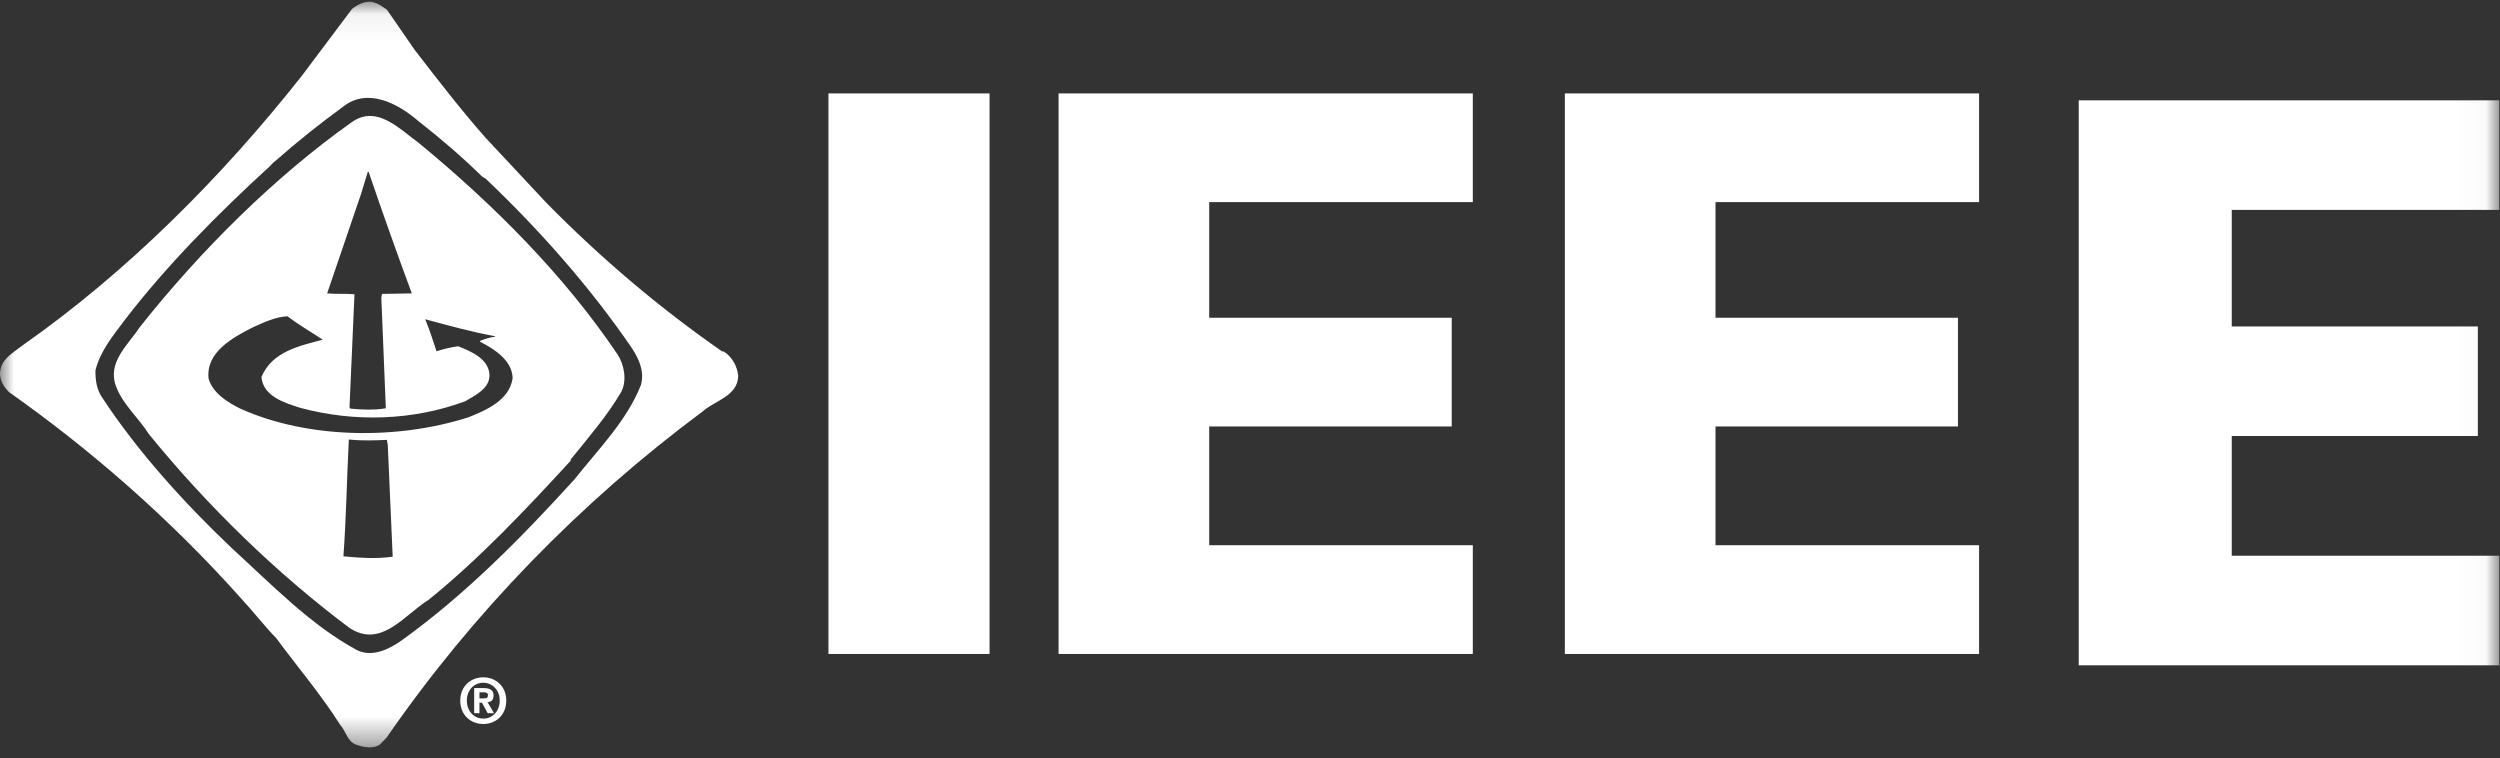
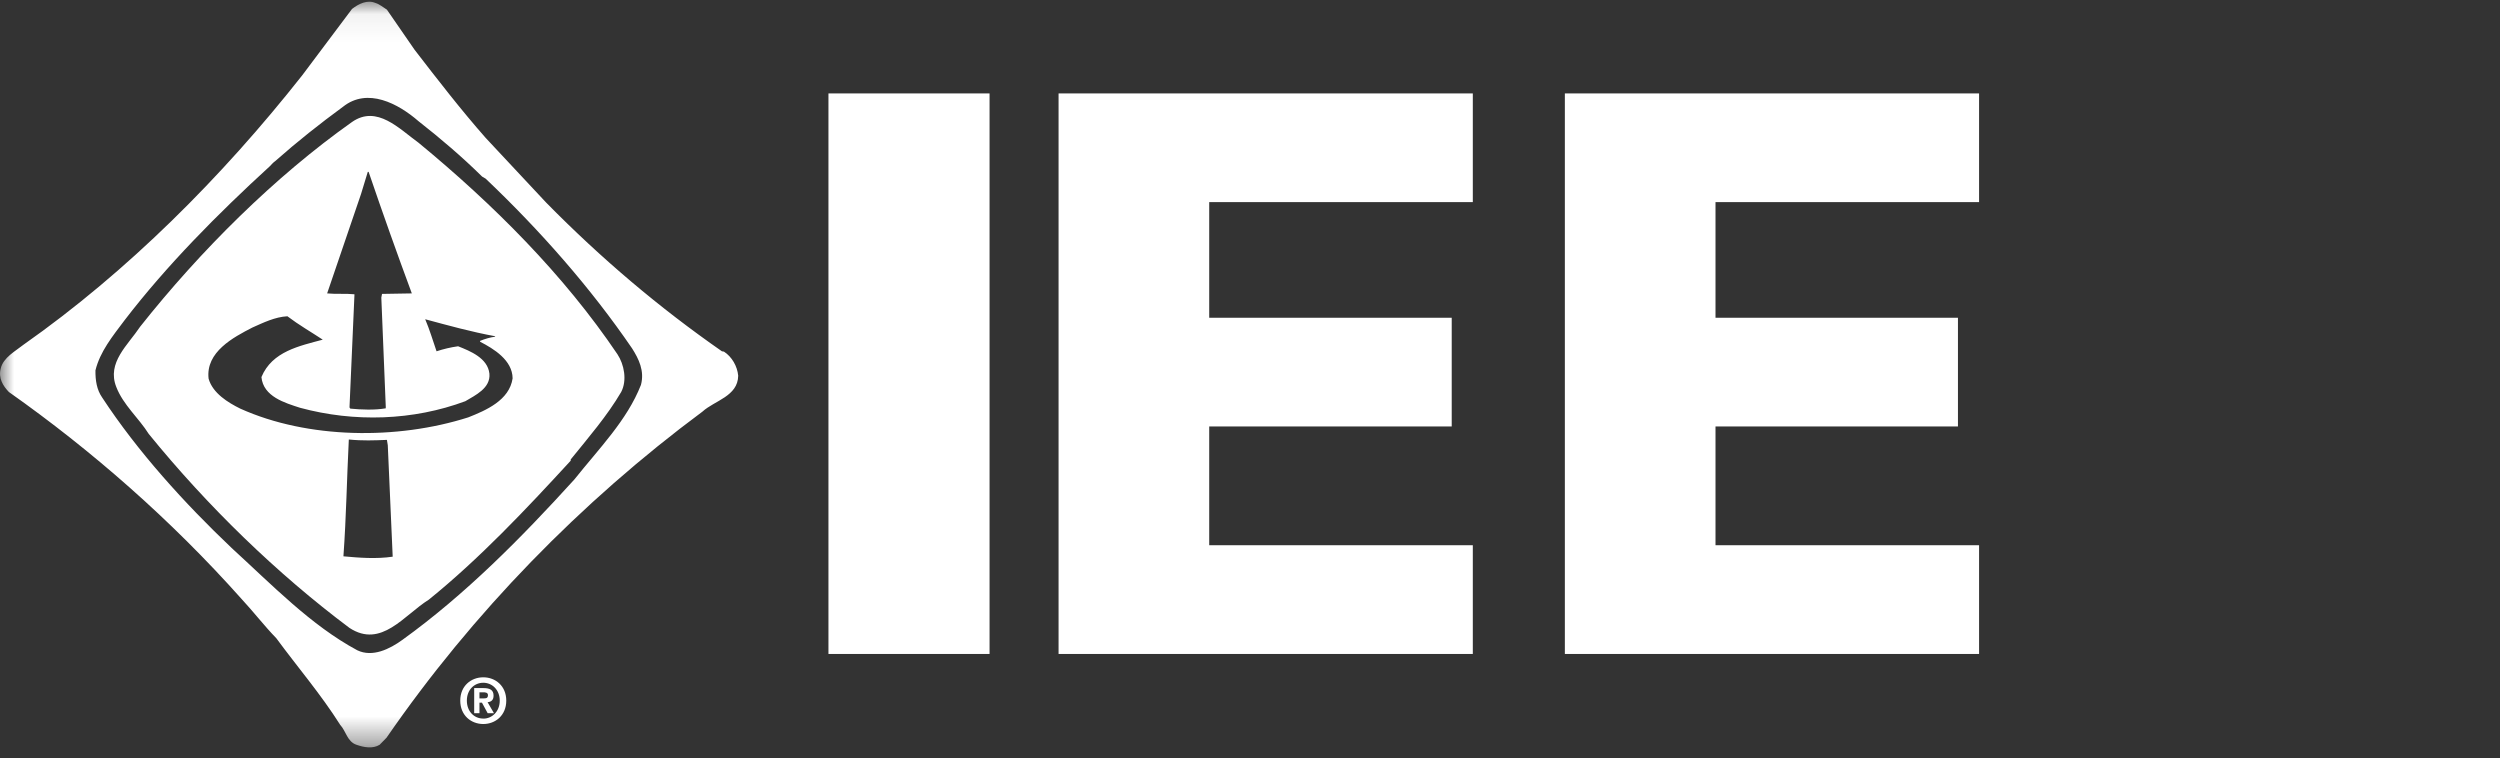
<svg xmlns="http://www.w3.org/2000/svg" xmlns:xlink="http://www.w3.org/1999/xlink" width="89px" height="27px" viewBox="0 0 89 27" version="1.1">
  <rect x="0" y="0" width="89" height="27" fill="#333333" stroke="none" />
  <title>desk-ieee-logo</title>
  <desc>Created with Sketch.</desc>
  <defs>
    <polygon id="path-1" points="88.973 0.061 0.001 0.061 0.001 26.607 88.973 26.607 88.973 13.334" />
  </defs>
  <g id="Page-1" stroke="none" stroke-width="1" fill="none" fill-rule="evenodd">
    <g id="CS-Mb-Intro" transform="translate(-191, -360)">
      <g id="intro-block" transform="translate(20, 37)">
        <g id="desk-ieee-logo" transform="translate(171, 323)">
          <polygon id="Fill-1" fill="#FFFFFF" points="29.493 23.281 35.228 23.281 35.228 3.326 29.493 3.326" />
          <polygon id="Fill-2" fill="#FFFFFF" points="37.685 3.326 52.432 3.326 52.432 7.195 43.048 7.195 43.048 11.312 51.681 11.312 51.681 15.182 43.048 15.182 43.048 19.41 52.432 19.41 52.432 23.281 37.685 23.281" />
          <polygon id="Fill-3" fill="#FFFFFF" points="55.709 3.326 70.455 3.326 70.455 7.195 61.072 7.195 61.072 11.312 69.703 11.312 69.703 15.182 61.072 15.182 61.072 19.41 70.455 19.41 70.455 23.281 55.709 23.281" />
          <g id="Group-7">
            <mask id="mask-2" fill="white">
              <use xlink:href="#path-1" />
            </mask>
            <g id="Clip-5" />
-             <polygon id="Fill-4" fill="#FFFFFF" mask="url(#mask-2)" points="74.003 3.572 88.973 3.572 88.973 7.472 79.45 7.472 79.45 11.622 88.211 11.622 88.211 15.522 79.45 15.522 79.45 19.784 88.973 19.784 88.973 23.685 74.003 23.685" />
            <path d="M12.418,15.646 C12.346,17.066 12.328,18.381 12.226,19.805 C12.775,19.856 13.395,19.905 13.98,19.818 L13.805,15.849 L13.774,15.66 C13.328,15.678 12.907,15.696 12.418,15.646 L12.418,15.646 Z M8.988,11.659 C8.311,12.007 7.316,12.53 7.426,13.48 C7.571,13.998 8.119,14.333 8.554,14.547 C10.952,15.628 14.137,15.666 16.67,14.858 C17.296,14.61 18.134,14.253 18.249,13.469 C18.243,12.821 17.573,12.414 17.091,12.166 L17.091,12.135 C17.26,12.067 17.452,12.007 17.626,11.987 L17.626,11.97 C16.778,11.814 15.959,11.587 15.137,11.365 C15.295,11.734 15.409,12.123 15.541,12.506 C15.788,12.425 16.041,12.364 16.308,12.327 C16.741,12.499 17.362,12.747 17.423,13.301 C17.471,13.82 16.917,14.072 16.566,14.283 C14.709,14.974 12.618,15.042 10.682,14.517 C10.146,14.343 9.373,14.121 9.307,13.424 C9.687,12.506 10.669,12.315 11.49,12.092 C11.068,11.814 10.639,11.568 10.231,11.259 C9.789,11.284 9.386,11.482 8.988,11.659 L8.988,11.659 Z M13.093,6.119 L12.852,6.909 L11.646,10.445 C11.948,10.476 12.322,10.445 12.618,10.476 L12.618,10.506 L12.442,14.504 L12.472,14.547 C12.859,14.585 13.34,14.605 13.733,14.536 L13.733,14.473 L13.575,10.594 L13.6,10.463 L14.661,10.445 C14.131,9.014 13.617,7.568 13.123,6.119 L13.093,6.119 L13.093,6.119 Z M12.532,4.343 C13.419,3.724 14.216,4.589 14.902,5.083 C17.561,7.273 20.07,9.779 21.98,12.61 C22.222,12.975 22.33,13.542 22.114,13.955 C21.619,14.801 20.95,15.574 20.317,16.357 L20.317,16.4 C18.736,18.122 17.067,19.892 15.264,21.349 C14.384,21.897 13.575,23.095 12.442,22.354 C9.86,20.422 7.39,18.023 5.296,15.449 C4.941,14.882 4.387,14.418 4.14,13.777 C3.795,12.907 4.556,12.284 4.99,11.629 C7.126,8.934 9.777,6.291 12.532,4.343 L12.532,4.343 Z M14.757,1.769 L13.774,0.344 C13.654,0.269 13.504,0.144 13.371,0.108 C13.081,-0.021 12.768,0.135 12.532,0.318 L10.754,2.688 C7.902,6.304 4.526,9.68 0.843,12.267 C0.552,12.499 0.118,12.727 0.028,13.111 C-0.069,13.456 0.107,13.74 0.316,13.955 C3.266,16.035 6.086,18.503 8.596,21.319 C9.042,21.799 9.403,22.274 9.839,22.724 C10.573,23.724 11.435,24.731 12.11,25.804 C12.322,26.032 12.358,26.402 12.69,26.514 C12.948,26.605 13.268,26.667 13.515,26.514 L13.761,26.262 C16.813,21.835 20.684,17.862 25.008,14.653 C25.441,14.258 26.268,14.11 26.28,13.376 C26.249,13.037 26.057,12.703 25.773,12.518 L25.701,12.506 C23.475,10.957 21.403,9.205 19.448,7.217 L17.29,4.909 C16.415,3.916 15.565,2.818 14.757,1.769 L14.757,1.769 Z M12.213,3.799 C13.081,3.108 14.172,3.682 14.902,4.317 C15.667,4.916 16.464,5.594 17.163,6.286 L17.29,6.361 C19.225,8.199 21.023,10.241 22.501,12.401 C22.74,12.777 22.951,13.203 22.818,13.702 C22.325,14.962 21.324,15.967 20.45,17.066 C18.556,19.153 16.56,21.17 14.324,22.78 C13.872,23.107 13.262,23.41 12.72,23.15 C11.075,22.268 9.687,20.824 8.246,19.508 C6.576,17.923 4.899,16.078 3.634,14.147 C3.446,13.876 3.393,13.542 3.398,13.185 C3.561,12.518 4.007,11.97 4.43,11.407 C5.925,9.457 7.757,7.607 9.608,5.916 C9.651,5.872 9.73,5.78 9.797,5.736 C10.591,5.033 11.381,4.41 12.213,3.799 L12.213,3.799 Z" id="Fill-6" fill="#FFFFFF" mask="url(#mask-2)" />
          </g>
          <path d="M17.237,24.862 L17.069,24.862 L17.069,24.646 L17.202,24.646 C17.274,24.646 17.371,24.653 17.371,24.745 C17.371,24.844 17.321,24.862 17.237,24.862 L17.237,24.862 Z M17.571,24.766 C17.571,24.56 17.438,24.496 17.21,24.496 L16.881,24.496 L16.881,25.39 L17.069,25.39 L17.069,25.015 L17.158,25.015 L17.361,25.39 L17.585,25.39 L17.358,24.998 C17.477,24.988 17.571,24.93 17.571,24.766 L17.571,24.766 Z M17.205,25.583 L17.205,25.581 C16.881,25.583 16.62,25.327 16.62,24.942 C16.62,24.56 16.881,24.306 17.205,24.306 C17.522,24.306 17.791,24.56 17.791,24.942 C17.791,25.327 17.522,25.583 17.205,25.583 L17.205,25.583 Z M17.205,24.112 C16.771,24.112 16.385,24.418 16.385,24.942 C16.385,25.468 16.771,25.775 17.205,25.775 C17.637,25.775 18.023,25.468 18.023,24.942 C18.023,24.418 17.637,24.112 17.205,24.112 L17.205,24.112 Z" id="Fill-8" fill="#FFFFFF" />
        </g>
      </g>
    </g>
  </g>
</svg>